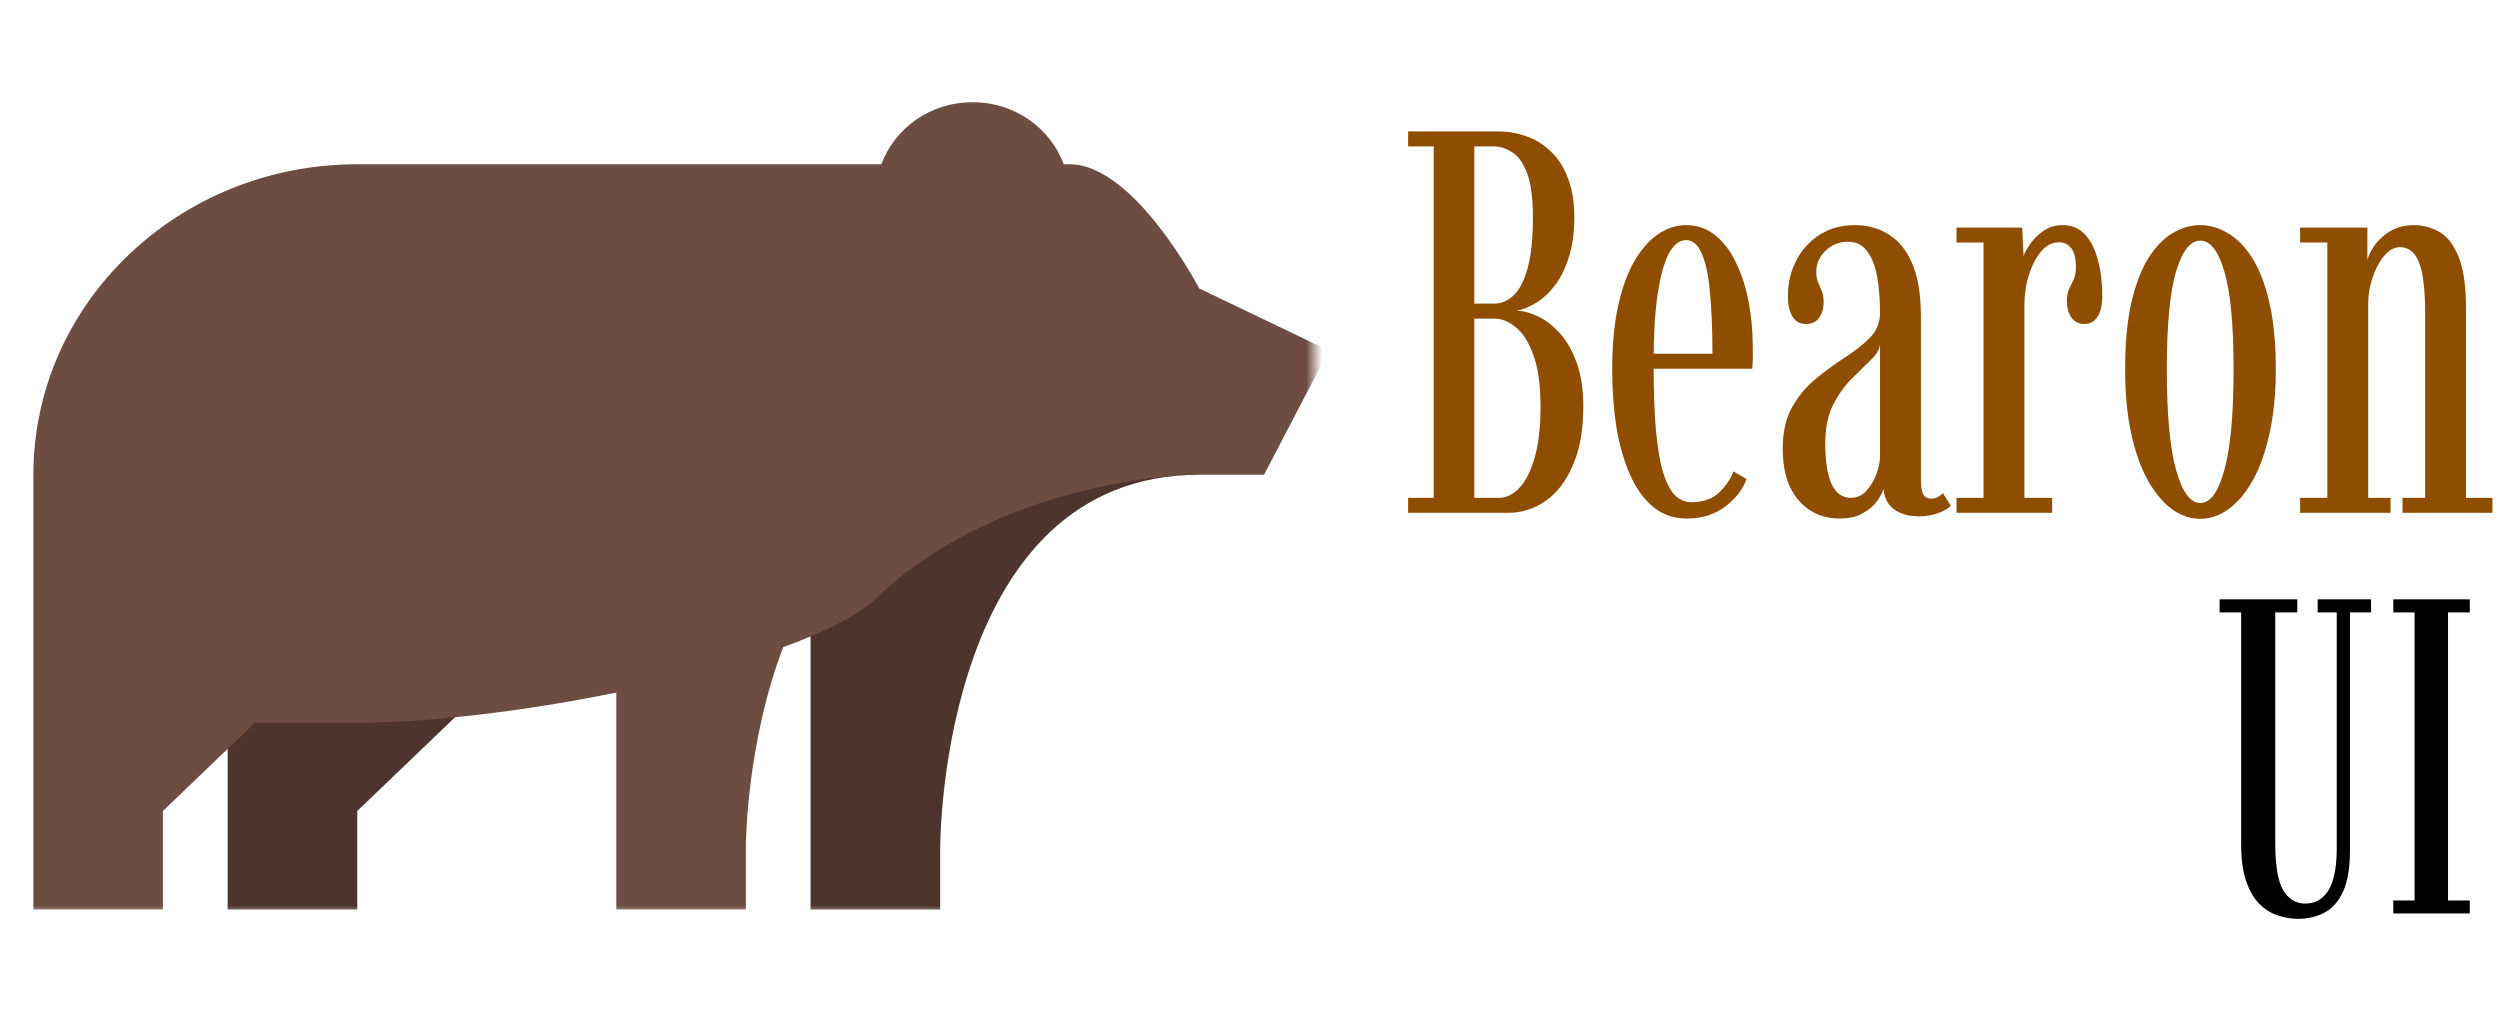
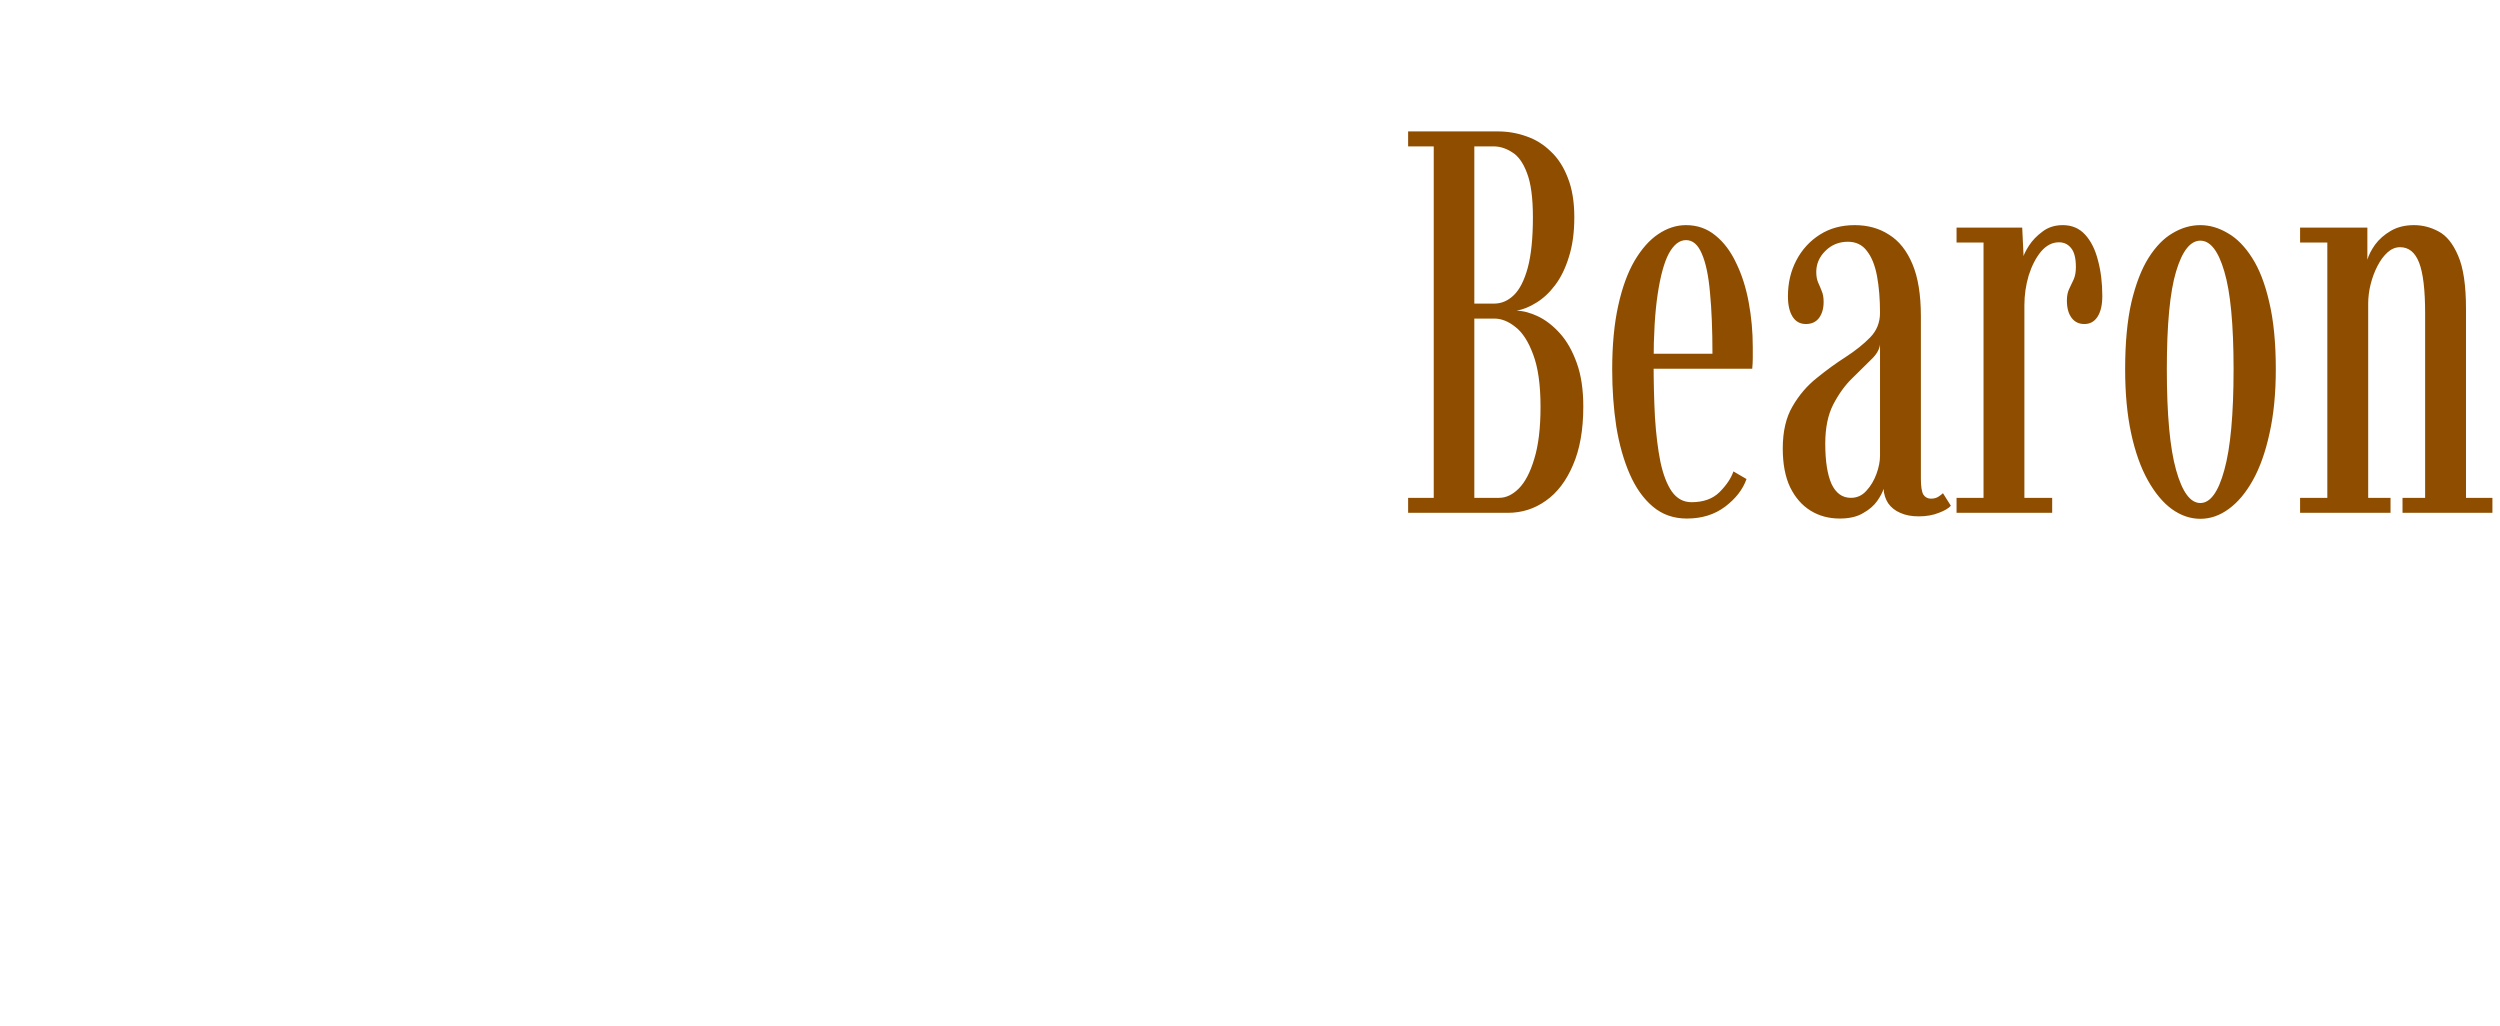
<svg xmlns="http://www.w3.org/2000/svg" width="156" height="64" viewBox="0 0 156 64" fill="none">
  <mask id="mask0_1412_55" style="mask-type:alpha" maskUnits="userSpaceOnUse" x="0" y="6" width="82" height="51">
-     <rect y="6" width="82" height="51" fill="#D9D9D9" />
-   </mask>
+     </mask>
  <g mask="url(#mask0_1412_55)">
-     <path d="M2.083 29.613V56.75H10.166V50.604L14.208 46.729V56.75H22.291V50.604L28.39 44.757C31.628 44.435 35.104 43.901 38.458 43.215V56.75H46.541V52.883C46.541 52.395 46.63 46.237 48.873 40.382C49.476 40.161 50.046 39.94 50.583 39.712V56.75H58.666V52.883C58.67 51.933 58.925 29.625 74.833 29.625H78.875L82.916 21.875L74.833 18C74.833 18 70.791 10.25 66.75 10.25C66.649 10.25 66.499 10.25 66.378 10.25C65.545 7.999 63.322 6.375 60.687 6.375C58.052 6.375 55.829 7.999 54.997 10.25C46.372 10.25 34.348 10.25 22.291 10.25C11.136 10.25 2.091 18.918 2.083 29.613Z" fill="#6D4C41" />
-     <path opacity="0.3" d="M50.584 39.711V56.75H58.667V52.883C58.671 51.933 58.925 29.625 74.834 29.625V29.598C74.834 29.598 62.709 29.625 54.625 37.375C53.801 38.165 52.378 38.956 50.584 39.711ZM15.91 45.098C18.541 45.098 21.015 45.098 22.292 45.098C24.135 45.098 26.212 44.974 28.391 44.757L22.292 50.604V56.75H14.209V46.729L15.91 45.098Z" fill="black" />
-   </g>
+     </g>
  <path d="M87.867 32V31.065H89.465V9.135H87.867V8.2H93.46C94.083 8.2 94.678 8.302 95.245 8.506C95.812 8.699 96.316 9.01 96.758 9.441C97.211 9.86 97.568 10.41 97.829 11.09C98.101 11.77 98.237 12.592 98.237 13.555C98.237 14.507 98.124 15.334 97.897 16.037C97.682 16.74 97.393 17.329 97.03 17.805C96.679 18.27 96.288 18.632 95.857 18.893C95.438 19.154 95.03 19.318 94.633 19.386C95.052 19.397 95.5 19.516 95.976 19.743C96.452 19.97 96.905 20.321 97.336 20.797C97.767 21.273 98.118 21.891 98.39 22.65C98.662 23.398 98.798 24.305 98.798 25.37C98.798 26.821 98.583 28.039 98.152 29.025C97.733 30.011 97.166 30.753 96.452 31.252C95.749 31.751 94.962 32 94.089 32H87.867ZM91.998 31.065H93.545C93.976 31.065 94.384 30.872 94.769 30.487C95.166 30.09 95.489 29.473 95.738 28.634C95.999 27.795 96.129 26.713 96.129 25.387C96.129 24.016 95.976 22.928 95.67 22.123C95.375 21.318 95.007 20.746 94.565 20.406C94.134 20.055 93.692 19.879 93.239 19.879H91.998V31.065ZM91.998 18.944H93.239C93.692 18.944 94.1 18.768 94.463 18.417C94.826 18.066 95.115 17.499 95.33 16.717C95.545 15.924 95.653 14.87 95.653 13.555C95.653 12.342 95.528 11.419 95.279 10.784C95.041 10.149 94.729 9.719 94.344 9.492C93.97 9.254 93.59 9.135 93.205 9.135H91.998V18.944ZM105.259 32.357C104.431 32.357 103.723 32.108 103.134 31.609C102.544 31.11 102.063 30.43 101.689 29.569C101.315 28.708 101.037 27.722 100.856 26.611C100.686 25.489 100.601 24.305 100.601 23.058C100.601 21.539 100.725 20.213 100.975 19.08C101.224 17.947 101.564 17.012 101.995 16.275C102.437 15.527 102.93 14.972 103.474 14.609C104.029 14.235 104.607 14.048 105.208 14.048C105.91 14.048 106.522 14.263 107.044 14.694C107.565 15.113 107.996 15.686 108.336 16.411C108.687 17.125 108.948 17.941 109.118 18.859C109.288 19.766 109.373 20.701 109.373 21.664C109.373 21.891 109.373 22.117 109.373 22.344C109.373 22.559 109.361 22.78 109.339 23.007H102.964V22.072H106.857C106.857 20.587 106.806 19.318 106.704 18.264C106.613 17.21 106.443 16.4 106.194 15.833C105.956 15.266 105.627 14.983 105.208 14.983C104.8 14.983 104.443 15.261 104.137 15.816C103.842 16.371 103.61 17.216 103.44 18.349C103.27 19.471 103.185 20.893 103.185 22.616C103.185 23.84 103.213 24.985 103.27 26.05C103.338 27.104 103.451 28.028 103.61 28.821C103.78 29.614 104.018 30.232 104.324 30.674C104.641 31.116 105.049 31.337 105.548 31.337C106.296 31.337 106.879 31.127 107.299 30.708C107.729 30.277 108.018 29.847 108.166 29.416L108.982 29.892C108.755 30.538 108.313 31.11 107.656 31.609C106.998 32.108 106.199 32.357 105.259 32.357ZM114.797 32.357C114.117 32.357 113.51 32.193 112.978 31.864C112.445 31.535 112.02 31.048 111.703 30.402C111.397 29.756 111.244 28.951 111.244 27.988C111.244 26.923 111.448 26.044 111.856 25.353C112.264 24.65 112.768 24.061 113.369 23.585C113.969 23.098 114.57 22.661 115.171 22.276C115.783 21.879 116.293 21.471 116.701 21.052C117.109 20.633 117.313 20.123 117.313 19.522C117.313 18.661 117.25 17.896 117.126 17.227C117.001 16.558 116.791 16.037 116.497 15.663C116.213 15.278 115.817 15.085 115.307 15.085C114.751 15.085 114.281 15.278 113.896 15.663C113.522 16.037 113.335 16.473 113.335 16.972C113.335 17.233 113.374 17.454 113.454 17.635C113.533 17.805 113.607 17.981 113.675 18.162C113.754 18.332 113.794 18.559 113.794 18.842C113.794 19.25 113.697 19.584 113.505 19.845C113.312 20.094 113.04 20.219 112.689 20.219C112.326 20.219 112.048 20.066 111.856 19.76C111.663 19.454 111.567 19.029 111.567 18.485C111.567 17.658 111.742 16.91 112.094 16.241C112.445 15.572 112.932 15.04 113.556 14.643C114.179 14.246 114.904 14.048 115.732 14.048C116.548 14.048 117.262 14.246 117.874 14.643C118.497 15.028 118.984 15.64 119.336 16.479C119.687 17.306 119.863 18.394 119.863 19.743V29.875C119.863 30.351 119.914 30.68 120.016 30.861C120.129 31.031 120.288 31.116 120.492 31.116C120.673 31.116 120.826 31.076 120.951 30.997C121.075 30.918 121.172 30.844 121.24 30.776L121.733 31.558C121.597 31.717 121.347 31.864 120.985 32C120.622 32.147 120.203 32.221 119.727 32.221C119.273 32.221 118.888 32.147 118.571 32C118.253 31.864 118.004 31.666 117.823 31.405C117.653 31.144 117.556 30.844 117.534 30.504C117.477 30.708 117.347 30.957 117.143 31.252C116.939 31.547 116.644 31.802 116.259 32.017C115.885 32.244 115.397 32.357 114.797 32.357ZM115.494 31.065C115.879 31.065 116.202 30.918 116.463 30.623C116.735 30.328 116.944 29.977 117.092 29.569C117.239 29.161 117.313 28.787 117.313 28.447V21.494C117.279 21.811 117.086 22.134 116.735 22.463C116.395 22.792 116.004 23.177 115.562 23.619C115.12 24.05 114.729 24.594 114.389 25.251C114.06 25.897 113.896 26.707 113.896 27.682C113.896 28.77 114.026 29.609 114.287 30.198C114.559 30.776 114.961 31.065 115.494 31.065ZM122.089 32V31.065H123.772V15.136H122.089V14.201H126.186L126.271 15.986C126.305 15.85 126.418 15.629 126.611 15.323C126.815 15.006 127.093 14.717 127.444 14.456C127.795 14.184 128.22 14.048 128.719 14.048C129.286 14.048 129.75 14.246 130.113 14.643C130.476 15.04 130.742 15.572 130.912 16.241C131.093 16.91 131.184 17.652 131.184 18.468C131.184 19.035 131.082 19.471 130.878 19.777C130.685 20.072 130.413 20.219 130.062 20.219C129.722 20.219 129.456 20.089 129.263 19.828C129.07 19.567 128.974 19.21 128.974 18.757C128.974 18.474 129.019 18.236 129.11 18.043C129.212 17.839 129.308 17.635 129.399 17.431C129.49 17.227 129.535 16.972 129.535 16.666C129.535 16.122 129.439 15.731 129.246 15.493C129.053 15.244 128.798 15.119 128.481 15.119C128.062 15.119 127.688 15.312 127.359 15.697C127.042 16.082 126.787 16.575 126.594 17.176C126.413 17.777 126.322 18.406 126.322 19.063V31.065H128.056V32H122.089ZM137.301 32.374C136.677 32.374 136.082 32.17 135.516 31.762C134.96 31.354 134.462 30.753 134.02 29.96C133.578 29.167 133.232 28.192 132.983 27.036C132.733 25.88 132.609 24.548 132.609 23.041C132.609 21.398 132.739 20.004 133 18.859C133.272 17.714 133.629 16.791 134.071 16.088C134.524 15.374 135.028 14.858 135.584 14.541C136.139 14.212 136.711 14.048 137.301 14.048C137.879 14.048 138.445 14.212 139.001 14.541C139.567 14.858 140.077 15.374 140.531 16.088C140.984 16.791 141.341 17.714 141.602 18.859C141.874 20.004 142.01 21.398 142.01 23.041C142.01 24.548 141.879 25.88 141.619 27.036C141.369 28.192 141.024 29.167 140.582 29.96C140.14 30.753 139.635 31.354 139.069 31.762C138.513 32.17 137.924 32.374 137.301 32.374ZM137.301 31.388C137.924 31.388 138.423 30.702 138.797 29.331C139.182 27.96 139.375 25.863 139.375 23.041C139.375 20.253 139.182 18.219 138.797 16.938C138.423 15.657 137.924 15.017 137.301 15.017C136.677 15.017 136.173 15.657 135.788 16.938C135.402 18.219 135.21 20.253 135.21 23.041C135.21 25.863 135.402 27.96 135.788 29.331C136.173 30.702 136.677 31.388 137.301 31.388ZM143.525 32V31.065H145.225V15.136H143.525V14.201H147.724V16.207C147.804 15.924 147.962 15.612 148.2 15.272C148.45 14.932 148.778 14.643 149.186 14.405C149.594 14.167 150.076 14.048 150.631 14.048C151.164 14.048 151.674 14.178 152.161 14.439C152.66 14.7 153.068 15.204 153.385 15.952C153.714 16.7 153.878 17.805 153.878 19.267V31.065H155.527V32H149.917V31.065H151.328V19.556C151.328 18.094 151.204 17.04 150.954 16.394C150.705 15.748 150.308 15.425 149.764 15.425C149.481 15.425 149.22 15.533 148.982 15.748C148.744 15.963 148.535 16.247 148.353 16.598C148.172 16.949 148.03 17.329 147.928 17.737C147.826 18.145 147.775 18.547 147.775 18.944V31.065H149.169V32H143.525Z" fill="#8F4D00" />
-   <path d="M143.39 57.336C142.979 57.336 142.564 57.266 142.144 57.126C141.733 56.995 141.355 56.762 141.01 56.426C140.665 56.09 140.385 55.619 140.17 55.012C139.955 54.396 139.848 53.617 139.848 52.674V38.212H138.504V37.4H143.348V38.212H141.976V52.646C141.976 54.009 142.139 54.975 142.466 55.544C142.802 56.104 143.264 56.384 143.852 56.384C144.104 56.384 144.347 56.333 144.58 56.23C144.813 56.118 145.023 55.936 145.21 55.684C145.397 55.432 145.541 55.087 145.644 54.648C145.756 54.2 145.812 53.635 145.812 52.954V38.212H144.622V37.4H147.954V38.212H146.638V53.052C146.638 54.153 146.493 55.017 146.204 55.642C145.915 56.267 145.523 56.706 145.028 56.958C144.543 57.21 143.997 57.336 143.39 57.336ZM149.341 57V56.188H150.671V38.212H149.341V37.4H154.115V38.212H152.757V56.188H154.115V57H149.341Z" fill="black" />
</svg>